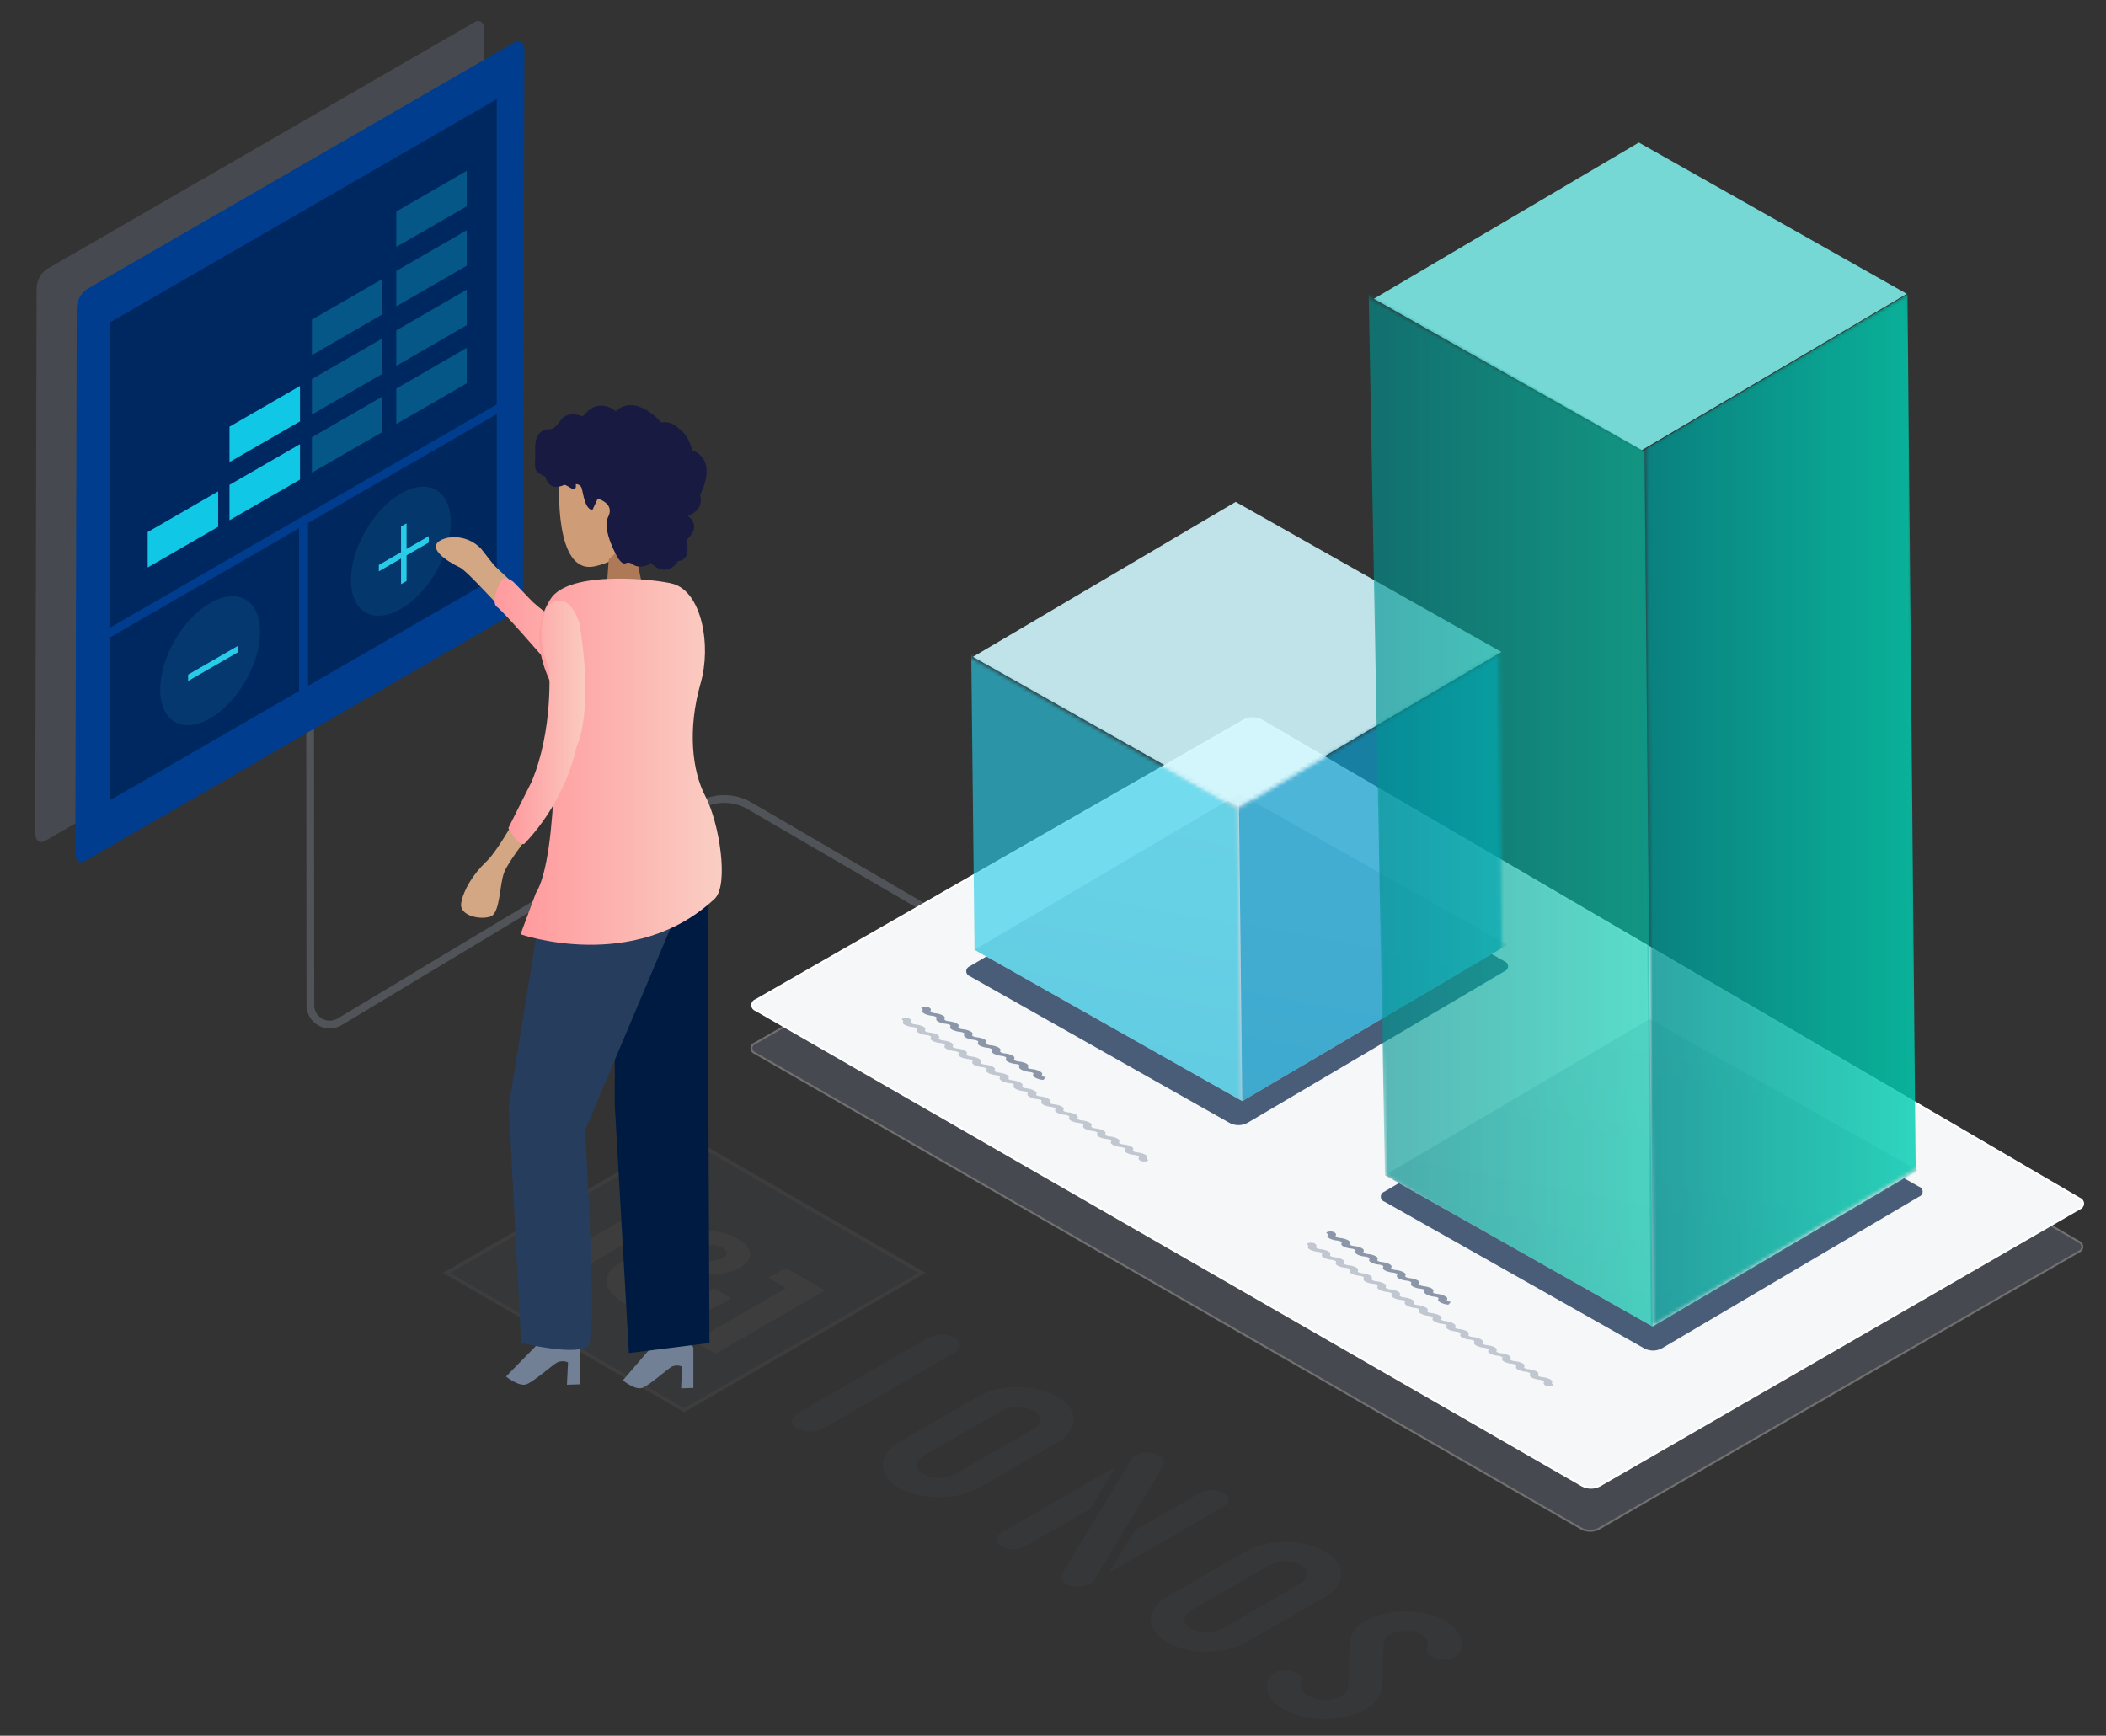
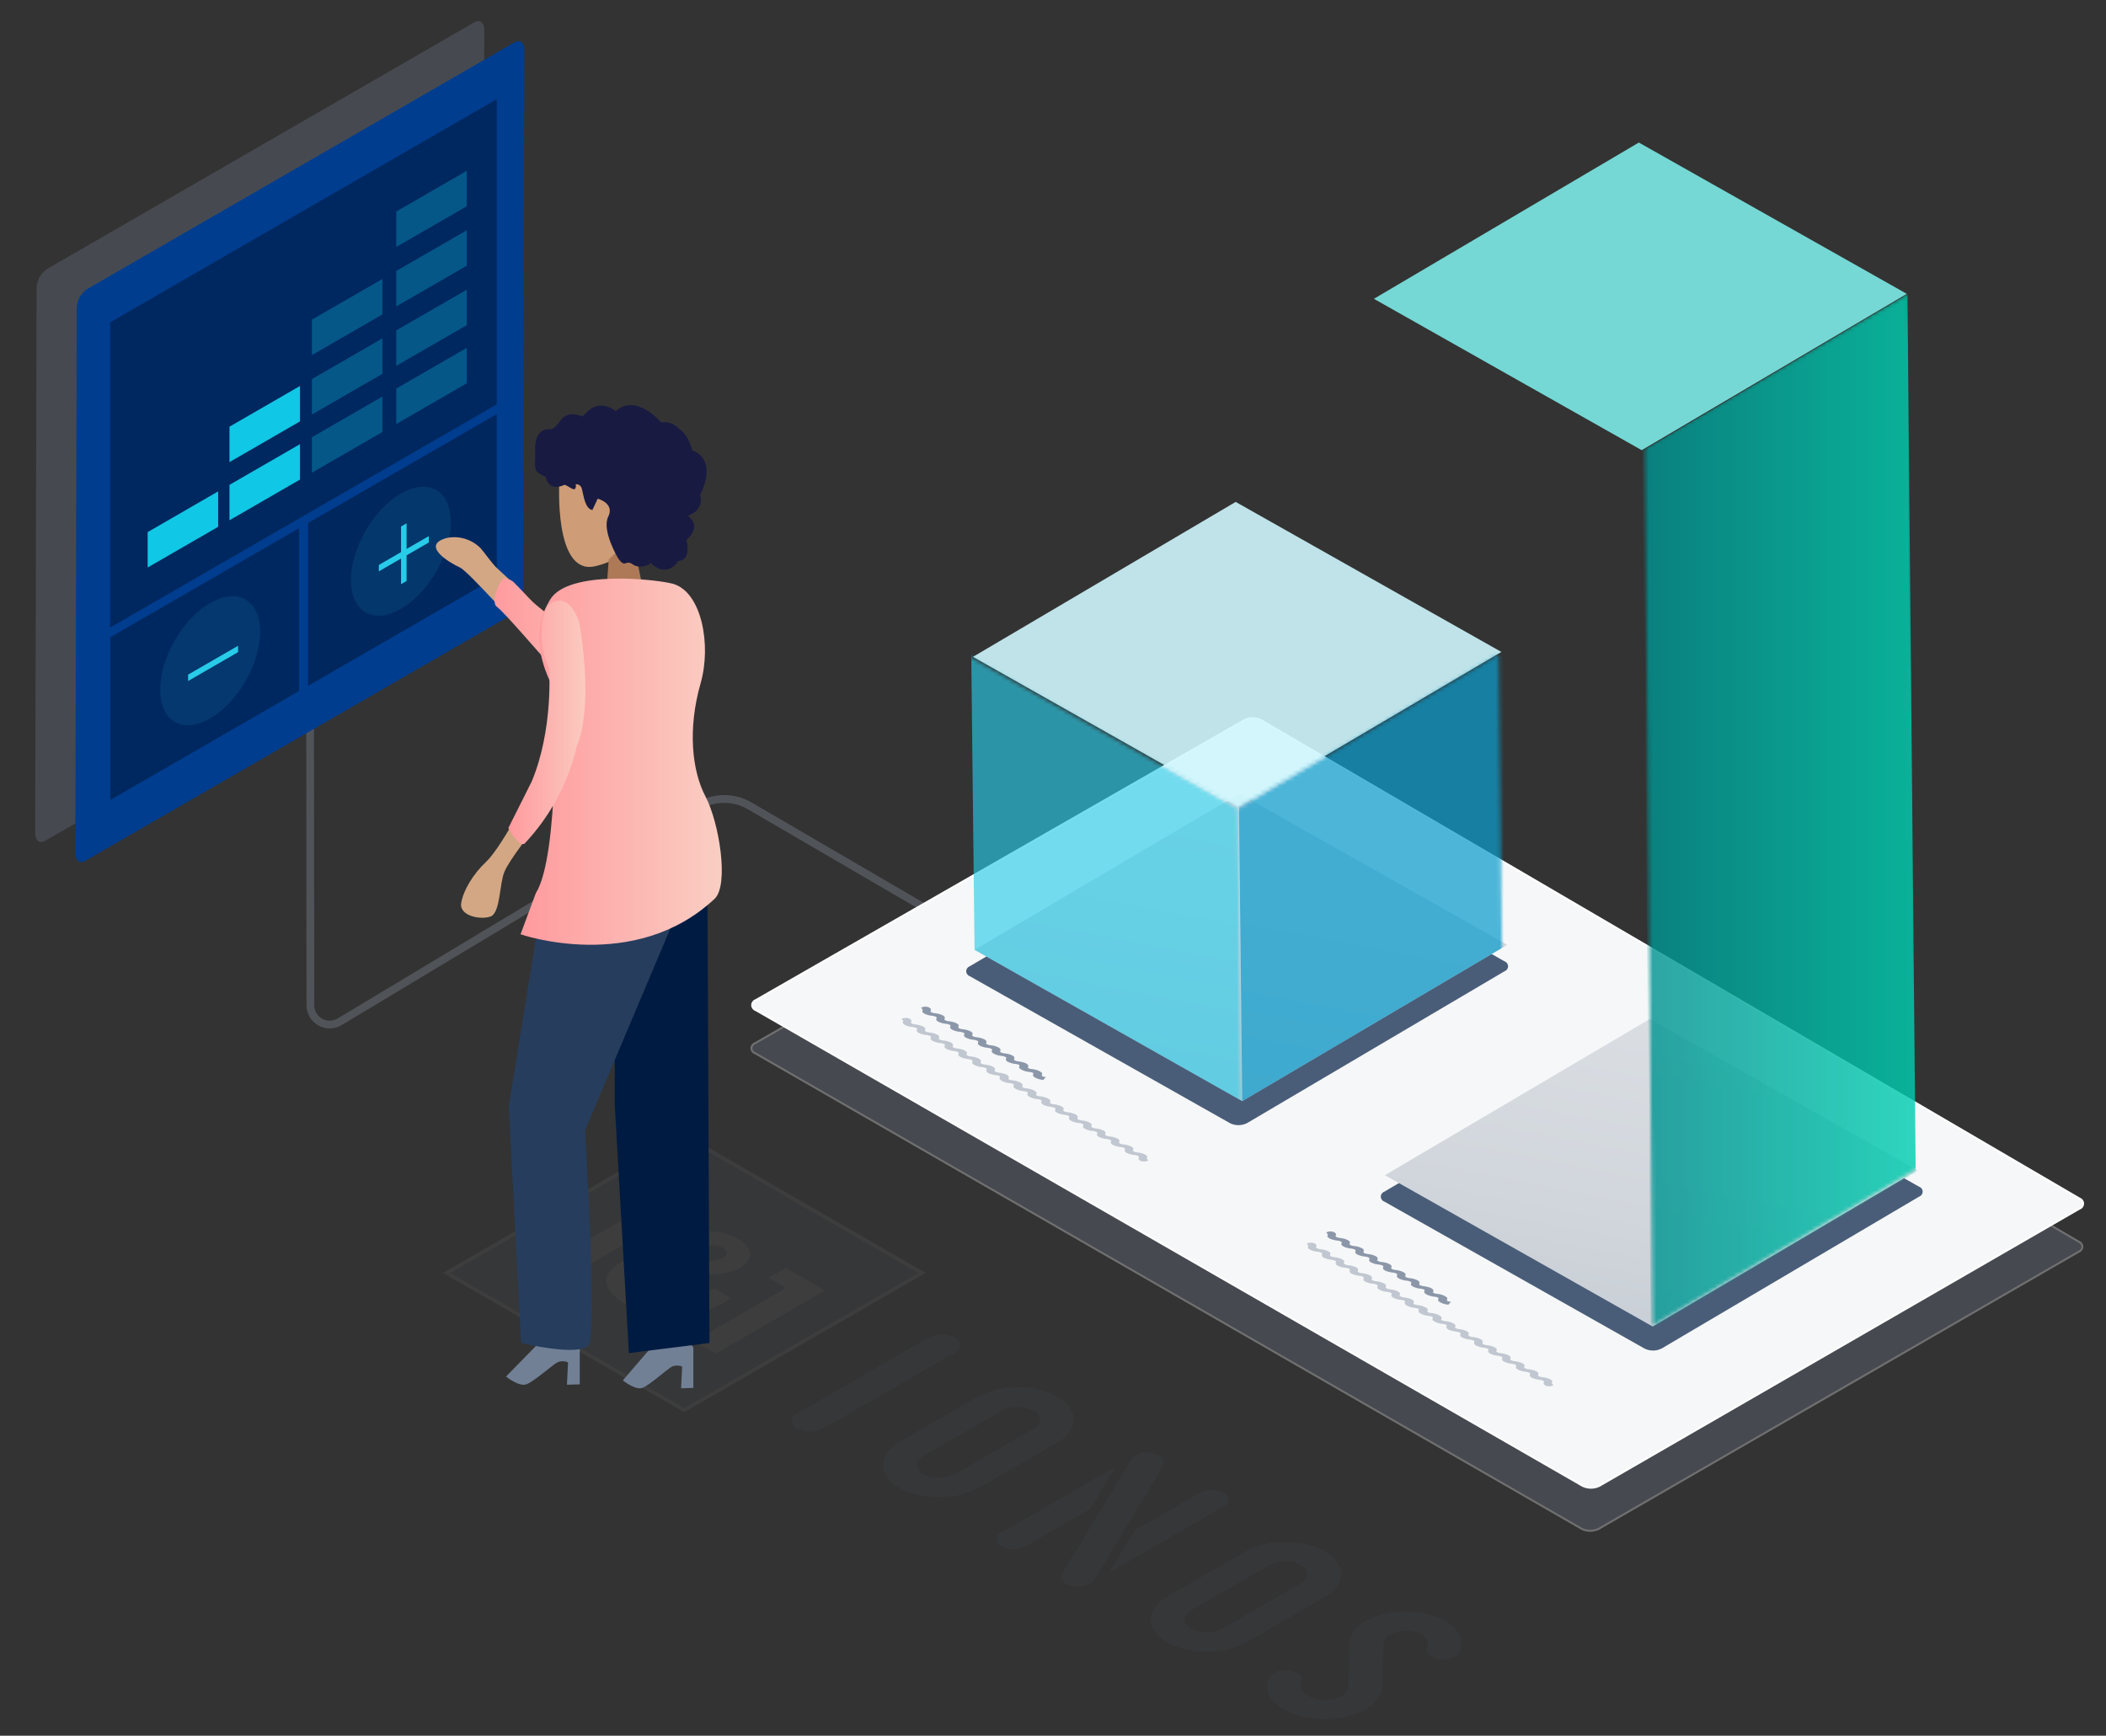
<svg xmlns="http://www.w3.org/2000/svg" width="552" height="455" viewBox="0 0 552 455">
  <rect x="0" y="0" width="552" height="455" fill="#333333" stroke="none" />
  <defs>
    <linearGradient id="Gradient-0" x1="-0.988" y1="5.018" x2="3.764" y2="-9.413">
      <stop offset="0" stop-color="#001b41" />
      <stop offset="0.002" stop-color="#031d43" />
      <stop offset="0.043" stop-color="#304665" />
      <stop offset="0.086" stop-color="#596b83" />
      <stop offset="0.136" stop-color="#7f8c9f" />
      <stop offset="0.189" stop-color="#9faab8" />
      <stop offset="0.248" stop-color="#bbc2cc" />
      <stop offset="0.315" stop-color="#d1d6dc" />
      <stop offset="0.393" stop-color="#e2e5e9" />
      <stop offset="0.489" stop-color="#edeff2" />
      <stop offset="0.625" stop-color="#f4f5f7" />
      <stop offset="1" stop-color="#f6f7f8" />
    </linearGradient>
    <linearGradient id="Gradient-1" x1="-1.131" y1="5.136" x2="3.699" y2="-9.217">
      <stop offset="0" stop-color="#001b41" />
      <stop offset="0.002" stop-color="#031d43" />
      <stop offset="0.043" stop-color="#304665" />
      <stop offset="0.086" stop-color="#596b83" />
      <stop offset="0.136" stop-color="#7f8c9f" />
      <stop offset="0.189" stop-color="#9faab8" />
      <stop offset="0.248" stop-color="#bbc2cc" />
      <stop offset="0.315" stop-color="#d1d6dc" />
      <stop offset="0.393" stop-color="#e2e5e9" />
      <stop offset="0.489" stop-color="#edeff2" />
      <stop offset="0.625" stop-color="#f4f5f7" />
      <stop offset="1" stop-color="#f6f7f8" />
    </linearGradient>
    <linearGradient id="Gradient-2" x1="0" y1="0.5" x2="1" y2="0.5">
      <stop offset="0" stop-color="#009190" />
      <stop offset="1" stop-color="#00ceb0" />
    </linearGradient>
    <linearGradient id="Gradient-3" x1="0" y1="0.5" x2="1" y2="0.5">
      <stop offset="0" stop-color="#009190" />
      <stop offset="1" stop-color="#00ceb0" />
    </linearGradient>
    <linearGradient id="Gradient-4" x1="-3.22707e-05" y1="0.5" x2="1" y2="0.5">
      <stop offset="0" stop-color="#8c2de0" />
      <stop offset="0" stop-color="#ff9a9e" />
      <stop offset="1" stop-color="#fad0c4" />
    </linearGradient>
    <linearGradient id="Gradient-5" x1="0" y1="0.5" x2="1" y2="0.5">
      <stop offset="0" stop-color="#8c2de0" />
      <stop offset="0" stop-color="#ff9a9e" />
      <stop offset="1" stop-color="#fad0c4" />
    </linearGradient>
    <linearGradient id="Gradient-6" x1="0" y1="0.5" x2="1" y2="0.5">
      <stop offset="0" stop-color="#8c2de0" />
      <stop offset="0" stop-color="#ff9a9e" />
      <stop offset="1" stop-color="#fad0c4" />
    </linearGradient>
    <mask id="Mask-4">
      <path id="_a0" fill="#ffffff" stroke="none" d="M34.532,-75.013C34.532,-75.013,36.782,116.487,36.782,116.487C36.782,116.487,-33.617,75.387,-33.617,75.387C-33.617,75.387,-35.718,-114.813,-35.718,-114.813C-35.718,-114.813,34.532,-75.013,34.532,-75.013Z" transform="translate(277.217,279.513) translate(0,0) translate(0,0)" />
    </mask>
    <mask id="Mask-3">
      <path id="_a1" fill="#ffffff" stroke="none" d="M35.219,74.717C35.219,74.717,-33.181,115.517,-33.181,115.517C-33.181,115.517,-35.281,-74.983,-35.281,-74.983C-35.281,-74.983,33.12,-115.383,33.12,-115.383C33.12,-115.383,35.219,74.717,35.219,74.717Z" transform="translate(346.08,279.983) translate(0,0) translate(0,0)" />
    </mask>
    <mask id="Mask-2">
      <path id="_a2" fill="#ffffff" stroke="none" d="M34.914,-93.237C34.914,-93.237,36.664,138.013,36.664,138.013C36.664,138.013,-33.535,93.529,-33.535,93.529C-33.535,93.529,-39.086,-134.237,-39.086,-134.237C-39.086,-134.237,34.914,-93.237,34.914,-93.237Z" transform="translate(383.335,205.737) translate(0,0) translate(0,0)" />
    </mask>
    <mask id="Mask-1">
      <path id="_a3" fill="#ffffff" stroke="none" d="M35.802,92.783C35.802,92.783,-33.198,133.783,-33.198,133.783C-33.198,133.783,-35.198,-93.217,-35.198,-93.217C-35.198,-93.217,33.189,-133.33,33.189,-133.33C33.189,-133.33,35.802,92.783,35.802,92.783Z" transform="translate(452.698,203.717) translate(0,0) translate(0,0)" />
    </mask>
  </defs>
  <title>performance-level-03</title>
  <desc>Created with Sketch.</desc>
  <g transform="translate(275.487,228.108) scale(1.09,1.09) translate(-248.177,-204.188)">
    <g transform="translate(68.229,168.279) translate(-46.359,-66.772)" />
    <g transform="translate(248.177,204.188) translate(-248.177,-204.188)">
      <g transform="translate(250.126,204.188) translate(-246.228,-204.188)">
        <g transform="translate(246.228,204.188) translate(-246.228,-204.188)">
          <g transform="translate(246.228,204.188) translate(-246.228,-204.188)">
            <g transform="translate(246.228,204.188) translate(-246.228,-204.188)">
              <path id="Path" d="M250.674,241.8L185.507,203.814C181.408,201.425,176.332,201.458,172.265,203.902L79.511,259.661C77.968,260.588,76.047,260.614,74.479,259.73C72.912,258.846,71.941,257.188,71.936,255.388C71.913,243.38,71.874,176.011,71.874,182.637" stroke="#95A0B0" stroke-width="2" opacity="0.3" stroke-linecap="round" stroke-linejoin="round" fill="none" fill-rule="evenodd" transform="translate(-0.726,-0.839) scale(0.93,0.93)" />
              <g id="Group" opacity="0.05" stroke="none" stroke-width="1" fill="none" fill-rule="evenodd" transform="translate(97.854,267.002) scale(0.93,0.93)">
                <path id="Path-6" d="M128.586,89.56C130.003,89.599,131.406,89.27,132.658,88.606L152.907,76.916C153.896,76.557,154.554,75.618,154.554,74.566C154.554,73.514,153.896,72.575,152.907,72.216C150.341,70.945,147.33,70.945,144.764,72.216L124.459,83.938C123.523,84.358,122.878,85.239,122.759,86.258C122.861,87.283,123.512,88.171,124.459,88.577C125.729,89.25,127.149,89.588,128.586,89.56Z" />
                <path id="Path-7" d="M201.825,128.54L222.074,116.849C224.274,115.578,224.274,113.418,222.074,112.149C219.516,110.847,216.489,110.847,213.931,112.149L193.626,123.87C191.37,125.17,191.315,127.238,193.626,128.57C196.212,129.848,199.248,129.837,201.825,128.54Z" />
                <path id="Path-8" d="M243.424,132.416C243.593,131.284,244.378,130.341,245.46,129.97C246.854,129.331,248.388,129.058,249.917,129.176C251.383,129.225,252.793,129.749,253.934,130.669C254.808,131.251,255.133,132.379,254.704,133.337C254.264,134.163,254.704,135.18,255.804,135.815C256.389,136.128,257.021,136.343,257.675,136.451C258.817,136.624,259.983,136.537,261.086,136.196C261.956,135.992,262.696,135.425,263.122,134.64C264.222,132.352,263.507,129.906,261.196,127.873C258.892,126.041,256.135,124.866,253.218,124.473L252.337,124.409C250.39,124.096,248.411,124.043,246.45,124.25L245.239,124.441C243.291,124.722,241.398,125.3,239.626,126.156C237.542,126.981,235.863,128.589,234.949,130.636L234.729,131.336C234.674,131.622,234.344,143.503,234.344,143.503C234.178,144.714,233.35,145.732,232.198,146.14C230.665,146.839,228.973,147.113,227.298,146.934C225.758,146.867,224.278,146.324,223.061,145.378C222.507,144.946,222.134,144.323,222.015,143.63L222.015,143.122L222.126,142.677C222.126,142.614,222.181,142.577,222.181,142.518C222.621,141.629,222.181,140.676,221.081,140.04C220.467,139.705,219.794,139.49,219.1,139.405C216.789,139.087,214.533,139.818,213.763,141.152L213.763,141.216C212.717,143.599,213.378,146.14,215.799,148.173C216.351,148.676,216.96,149.112,217.614,149.473C220.25,150.889,223.158,151.723,226.143,151.919C230.172,152.284,234.228,151.605,237.919,149.949C241.165,148.329,243.036,145.978,243.091,143.532L243.424,132.416Z" fill="#718095" />
                <path id="Shape" d="M207.988,132.1L228.237,120.409C233.905,117.137,233.85,111.832,228.237,108.591C222.57,105.319,213.38,105.351,207.768,108.591L187.468,120.314C181.801,123.586,181.856,128.891,187.468,132.132C193.186,135.37,202.32,135.37,207.988,132.1ZM193.681,123.84L213.931,112.149C216.489,110.847,219.516,110.847,222.074,112.149C224.274,113.42,224.274,115.58,222.074,116.849L201.774,128.572C199.215,129.874,196.189,129.874,193.63,128.572C191.425,127.238,191.37,125.173,193.681,123.838L193.681,123.84Z" fill="#718095" fill-rule="nonzero" />
                <path id="Path-9" d="M186.473,86.383C186.973,85.461,186.528,84.445,185.373,83.783C185.166,83.652,184.945,83.545,184.713,83.465C182.929,82.81,180.952,82.937,179.266,83.814L178.55,84.227L160.281,114.4C159.781,115.321,160.226,116.338,161.326,116.973C161.589,117.116,161.866,117.233,162.152,117.323C163.936,117.978,165.914,117.851,167.599,116.973L168.26,116.592C168.26,116.592,186.033,87.206,186.528,86.412L186.473,86.383Z" fill="#718095" />
                <path id="Path-10" d="M202.045,97.025C203.806,96.009,203.751,94.452,202.045,93.467C200.113,92.466,197.814,92.466,195.882,93.467L179.1,103.157L172.442,114.117L202.045,97.025Z" fill="#718095" />
                <path id="Path-11" d="M144.6,103.76C142.839,104.777,142.894,106.334,144.6,107.318C146.532,108.319,148.831,108.319,150.763,107.318L167.545,97.629L174.203,86.669L144.6,103.76Z" fill="#718095" />
                <path id="Shape-2" d="M128.531,94.611C132.113,94.687,135.656,93.845,138.821,92.165L159.07,80.474C161.821,78.885,163.307,76.82,163.307,74.533C163.307,72.309,161.821,70.181,159.07,68.592C155.91,66.9,152.364,66.057,148.78,66.146C145.198,66.071,141.656,66.913,138.491,68.592L118.186,80.315C115.435,81.903,113.95,83.968,113.95,86.256C113.95,88.479,115.435,90.608,118.187,92.196C121.39,93.823,124.939,94.652,128.531,94.611ZM124.514,83.905L144.764,72.214C147.33,70.943,150.341,70.943,152.907,72.214C153.896,72.573,154.554,73.512,154.554,74.564C154.554,75.616,153.896,76.555,152.907,76.914L132.607,88.636C130.041,89.907,127.029,89.907,124.463,88.636C123.527,88.216,122.882,87.335,122.763,86.317C122.866,85.255,123.536,84.332,124.514,83.905Z" fill="#718095" fill-rule="nonzero" />
                <path id="Path-12" d="M133.1,56.774C133.21,56.711,133.21,56.647,133.265,56.615C134.365,55.535,134.036,54.201,132.495,53.315C130.408,52.241,127.934,52.229,125.837,53.284L125.782,53.315L91.831,72.915C89.905,74.027,89.905,75.742,91.776,76.822C93.914,77.934,96.461,77.934,98.599,76.822L132.55,57.222C132.731,57.128,132.899,57.01,133.05,56.872L133.1,56.774Z" fill="#718095" />
                <path id="Shape-3" d="M62.611,0.575L0.211,36.601L62.611,72.627L125.011,36.601L62.611,0.575ZM62.611,71.483L2.248,36.632L62.611,1.782L122.973,36.633L62.611,71.483Z" fill="#FFFFFF" fill-rule="nonzero" />
                <path id="Shape-4" d="M2.248,36.632L62.611,71.483L122.973,36.633L62.611,1.782L2.248,36.632ZM88.858,35.232L99.092,41.141L70.7,57.536L65.032,54.264L88.858,40.508L84.291,37.872L88.858,35.232ZM59.858,32.595C60.574,29.195,61.179,28.274,63.27,27.067C66.792,25.034,72.294,25.288,76.531,27.734C80.438,29.99,80.603,33.134,77.026,35.2C74.385,36.725,71.359,37.2,65.306,36.884L63.545,43.555C65.379,43.133,67.129,42.403,68.718,41.395C68.938,41.268,69.543,40.855,70.148,40.442L74.715,43.079C74.11,43.428,73.285,43.968,73.065,44.095C69.952,46.055,66.392,47.19,62.72,47.395L61.564,52.256L56.007,49.047L56.447,47.332C53.246,47.237,50.122,46.33,47.368,44.695C41.7,41.359,40.655,37.388,45.442,34.179C48.3,32.28,53.642,31.613,59.859,32.6L59.858,32.595ZM52.54,14.264L62.775,20.173L34.382,36.566L28.714,33.294L52.54,19.538L47.973,16.901L52.54,14.264Z" fill="#718095" fill-rule="nonzero" />
                <path id="Path-13" d="M51.826,42.129C53.5,43.036,55.369,43.526,57.273,43.558L59.034,36.315C54.852,35.807,52.211,36.188,50.725,37.109C48.469,38.475,48.964,40.477,51.826,42.129Z" fill="#718095" />
                <path id="Path-14" d="M72.68,32.63C73.946,31.899,73.891,30.914,72.46,30.088C71.074,29.288,69.377,29.24,67.948,29.961C66.793,30.628,66.462,31.2,66.022,33.361C69.434,33.678,71.415,33.36,72.68,32.63Z" fill="#718095" />
                <path id="Path-15" fill="#FFFFFF" d="M65.032,54.264L70.7,57.536L99.092,41.144L88.858,35.235L84.291,37.872L88.858,40.508Z" />
                <path id="Shape-5" d="M47.369,44.7C50.123,46.335,53.247,47.242,56.448,47.337L56.008,49.052L61.62,52.293L62.776,47.432C66.444,47.204,69.999,46.07,73.121,44.132C73.341,44.005,74.166,43.465,74.771,43.115L70.204,40.479C69.544,40.923,68.994,41.305,68.774,41.432C67.013,42.512,64.427,43.624,63.601,43.592L65.362,36.92C71.415,37.238,74.496,36.73,77.082,35.237C80.659,33.172,80.494,30.027,76.582,27.771C72.345,25.325,66.788,25.102,63.321,27.104C61.285,28.279,60.68,29.264,59.909,32.632C53.637,31.679,48.354,32.314,45.493,34.22C40.656,37.4,41.7,41.366,47.369,44.7ZM72.46,30.086C73.891,30.912,73.946,31.897,72.68,32.628C71.414,33.359,69.38,33.708,66.08,33.39C66.52,31.23,66.851,30.658,68.006,29.99C69.406,29.244,71.094,29.281,72.46,30.088L72.46,30.086ZM59.034,36.313L57.273,43.556C55.37,43.516,53.504,43.026,51.826,42.127C48.964,40.475,48.469,38.473,50.78,37.075C52.211,36.188,54.907,35.838,59.034,36.315L59.034,36.313Z" fill="#FFFFFF" fill-rule="nonzero" />
                <path id="Path-16" fill="#FFFFFF" d="M28.66,33.265L34.383,36.569L62.776,20.176L52.541,14.267L47.974,16.904L52.486,19.509Z" />
              </g>
              <path id="Path-17" d="M113.953,149.013L3.353,212.868C1.939,213.684,0.781,212.809,0.781,210.923L1.156,69.977C1.189,68.025,2.143,66.202,3.728,65.062L114.328,1.208C115.743,0.391,116.9,1.266,116.9,3.152L116.525,144.1C116.492,146.052,115.538,147.874,113.953,149.013Z" fill="#718095" opacity="0.3" stroke="none" stroke-width="1" fill-rule="evenodd" transform="translate(-0.726,-0.839) scale(0.93,0.93)" />
              <path id="Path-18" d="M124.32,154.2L13.72,218.054C12.306,218.871,11.148,217.996,11.148,216.11L11.523,75.163C11.556,73.21,12.51,71.389,14.096,70.249L124.7,6.391C126.115,5.575,127.272,6.45,127.272,8.336L126.897,149.283C126.864,151.237,125.908,153.061,124.32,154.2Z" fill="#003D8F" stroke="none" stroke-width="1" fill-rule="evenodd" transform="translate(-0.726,-0.839) scale(0.93,0.93)" />
              <path id="Path-19" fill="#001B41" opacity="0.6" d="M120.129,100.008L20.152,157.73L20.152,78.785L120.129,21.063Z" stroke="none" stroke-width="1" fill-rule="evenodd" transform="translate(-0.726,-0.839) scale(0.93,0.93)" />
              <path id="Path-20" fill="#001B41" opacity="0.6" d="M68.997,174.145L20.198,202.319L20.198,160.207L68.997,132.033Z" stroke="none" stroke-width="1" fill-rule="evenodd" transform="translate(-0.726,-0.839) scale(0.93,0.93)" />
              <path id="Path-21" fill="#001B41" opacity="0.62" d="M120.139,144.618L71.34,172.792L71.34,130.68L120.139,102.506Z" stroke="none" stroke-width="1" fill-rule="evenodd" transform="translate(-0.726,-0.839) scale(0.93,0.93)" />
              <ellipse id="Oval" fill="#28CCE8" opacity="0.1" rx="18.272" ry="10.549" stroke="none" stroke-width="1" fill-rule="evenodd" fill-opacity="1" transform="translate(87.94,127.478) rotate(-60) scale(0.93,0.93)" />
              <path id="Path-22" fill="#28CCE8" d="M40.321,171.539L40.321,169.885L53.241,162.426L53.241,164.079Z" stroke="none" stroke-width="1" fill-rule="evenodd" transform="translate(-0.726,-0.839) scale(0.93,0.93)" />
              <ellipse id="Oval-2" fill="#28CCE8" opacity="0.1" rx="18.272" ry="10.549" stroke="none" stroke-width="1" fill-rule="evenodd" transform="translate(42.075,153.814) rotate(-60) scale(0.93,0.93)" />
              <path id="Path-23" fill="#28CCE8" d="M102.552,134.07L96.808,137.386L96.808,130.754L95.376,131.58L95.376,138.213L89.632,141.529L89.632,143.183L95.376,139.867L95.376,146.499L96.808,145.672L96.808,139.04L102.552,135.724Z" stroke="none" stroke-width="1" fill-rule="evenodd" transform="translate(-0.726,-0.839) scale(0.93,0.93)" />
              <g id="Group-2" opacity="0.3" stroke="none" stroke-width="1" fill="none" fill-rule="evenodd" transform="translate(171.324,177.722) scale(0.93,0.93)">
                <path id="Path-24" d="M132.62,0.836C131.23,0.124,129.585,0.117,128.189,0.817L1.889,73.217C1.342,73.401,0.973,73.915,0.973,74.493C0.973,75.07,1.342,75.584,1.889,75.768L215.642,198.768C217.037,199.471,218.684,199.471,220.079,198.768L344.194,127.111C344.741,126.921,345.109,126.406,345.11,125.827C345.112,125.248,344.747,124.731,344.201,124.538L132.62,0.836Z" fill="#718095" />
                <path id="Path-25" d="M132.62,0.836C131.23,0.124,129.585,0.117,128.189,0.817L1.889,73.217C1.342,73.401,0.973,73.915,0.973,74.493C0.973,75.07,1.342,75.584,1.889,75.768L215.642,198.768C217.037,199.471,218.684,199.471,220.079,198.768L344.194,127.111C344.741,126.921,345.109,126.406,345.11,125.827C345.112,125.248,344.747,124.731,344.201,124.538L132.62,0.836Z" stroke="#FFFFFF" stroke-width="0.5" />
              </g>
              <path id="Path-26" d="M317.814,181.692C316.424,180.98,314.779,180.973,313.383,181.673L187.083,254.073C186.535,254.257,186.166,254.77,186.166,255.348C186.166,255.926,186.535,256.439,187.083,256.623L400.836,379.623C402.231,380.326,403.878,380.326,405.273,379.623L529.388,307.965C529.935,307.775,530.303,307.26,530.304,306.681C530.306,306.102,529.941,305.585,529.395,305.392L317.814,181.692Z" fill="#F6F7F8" stroke="none" stroke-width="1" fill-rule="evenodd" transform="translate(-0.726,-0.839) scale(0.93,0.93)" />
              <path id="Path-27" d="M317.814,181.692C316.424,180.98,314.779,180.973,313.383,181.673L187.083,254.073C186.535,254.257,186.166,254.77,186.166,255.348C186.166,255.926,186.535,256.439,187.083,256.623L400.836,379.623C402.231,380.326,403.878,380.326,405.273,379.623L529.388,307.965C529.935,307.775,530.303,307.26,530.304,306.681C530.306,306.102,529.941,305.585,529.395,305.392L317.814,181.692Z" stroke="#FFFFFF" stroke-width="0.5" fill="none" fill-rule="evenodd" transform="translate(-0.726,-0.839) scale(0.93,0.93)" />
              <g id="Group-3" opacity="0.7" fill="#001B41" stroke="none" stroke-width="1" fill-rule="evenodd" transform="translate(223.404,189.812) scale(0.93,0.93)">
                <path id="Path-28" d="M72.414,1.012C71.013,0.321,69.367,0.336,67.98,1.054L1.422,40.314C0.877,40.507,0.514,41.024,0.519,41.603C0.525,42.181,0.897,42.692,1.446,42.874L68.726,80.884C70.127,81.575,71.772,81.56,73.16,80.843L139.718,41.582C140.263,41.389,140.626,40.872,140.621,40.293C140.615,39.715,140.243,39.204,139.694,39.022L72.414,1.012Z" />
              </g>
              <path id="Path-29" fill="url(#Gradient-0)" d="M312.142,200.652L381.395,239.765L312.882,280.171L243.665,241.045Z" stroke="none" stroke-width="1" fill-rule="evenodd" transform="translate(-0.726,-0.839) scale(0.93,0.93)" />
              <path id="Path-30" fill="#CEF6FD" opacity="0.9" d="M310.056,16.47L373.946,52.553L310.74,89.831L246.882,53.734Z" stroke="none" stroke-width="1" fill-rule="evenodd" transform="translate(286.954,108.482) translate(0,0) translate(-308.333,-9.333)" />
              <path id="Path-31" fill="#28CCE8" opacity="0.8" d="M241.553,50.855L243.665,241.045L312.882,280.171L310.771,89.981Z" stroke="none" stroke-width="1" fill-rule="evenodd" mask="url(#Mask-4)" transform="translate(-0.726,-0.839) scale(0.93,0.93)" />
              <path id="Path-32" fill="#0B9DCC" opacity="0.85" d="M379.278,49.5L381.395,239.765L312.882,280.171L310.766,89.9Z" stroke="none" stroke-width="1" fill-rule="evenodd" mask="url(#Mask-3)" transform="translate(-0.726,-0.839) scale(0.93,0.93)" />
              <path id="Path-33" d="M288.411,295.267C288.141,295.112,288.176,295.021,288.238,294.857C288.318,294.65,288.427,294.366,287.801,294.005C287.175,293.697,286.496,293.51,285.801,293.453C285.462,293.437,285.131,293.351,284.827,293.201C284.558,293.046,284.594,292.957,284.657,292.793C284.737,292.586,284.849,292.303,284.221,291.941C283.595,291.632,282.917,291.445,282.221,291.388C281.88,291.371,281.546,291.284,281.239,291.134C280.971,290.979,281.006,290.888,281.069,290.725C281.151,290.518,281.261,290.234,280.635,289.872C280.009,289.565,279.33,289.377,278.635,289.319C278.294,289.302,277.961,289.215,277.655,289.065C277.386,288.909,277.421,288.819,277.484,288.654C277.564,288.447,277.673,288.163,277.045,287.801C276.419,287.493,275.74,287.306,275.045,287.249C274.704,287.232,274.371,287.146,274.065,286.995C273.795,286.838,273.83,286.747,273.892,286.583C273.972,286.375,274.08,286.091,273.452,285.729C272.826,285.422,272.147,285.234,271.452,285.175C271.109,285.158,270.774,285.07,270.466,284.918C270.196,284.761,270.229,284.67,270.292,284.506C270.37,284.298,270.478,284.014,269.849,283.652L269.832,283.645C269.819,283.638,269.815,283.631,269.802,283.623C269.176,283.316,268.497,283.128,267.802,283.071C267.463,283.055,267.132,282.969,266.828,282.819C266.56,282.664,266.595,282.575,266.659,282.411C266.739,282.204,266.85,281.92,266.222,281.559C265.598,281.251,264.922,281.063,264.228,281.006C263.922,280.983,263.621,280.912,263.337,280.795C263.137,280.662,263.159,280.572,263.215,280.422C263.295,280.215,263.405,279.931,262.779,279.57C262.754,279.556,262.726,279.548,262.701,279.535C262.682,279.519,262.662,279.504,262.641,279.49C262.015,279.182,261.336,278.995,260.641,278.937C260.334,278.915,260.032,278.843,259.748,278.724C259.557,278.595,259.579,278.506,259.637,278.358C259.717,278.151,259.828,277.867,259.2,277.506C259.174,277.491,259.144,277.482,259.117,277.467C259.09,277.452,259.081,277.436,259.051,277.418C258.424,277.111,257.746,276.924,257.051,276.866C256.743,276.844,256.442,276.773,256.157,276.654C255.972,276.526,255.994,276.436,256.051,276.29C256.132,276.082,256.242,275.799,255.616,275.437C255.585,275.419,255.549,275.408,255.516,275.391C255.483,275.374,255.484,275.363,255.457,275.347C254.831,275.039,254.152,274.851,253.457,274.792C253.149,274.77,252.847,274.698,252.563,274.579C252.386,274.454,252.407,274.364,252.463,274.219C252.543,274.012,252.652,273.728,252.025,273.365C251.991,273.346,251.954,273.335,251.919,273.317C251.884,273.299,251.885,273.286,251.856,273.27C251.782,273.231,251.703,273.201,251.622,273.181C251.107,272.997,250.573,272.873,250.029,272.813C249.688,272.797,249.354,272.71,249.048,272.559C248.778,272.402,248.813,272.312,248.876,272.148C248.956,271.94,249.063,271.656,248.435,271.294C247.809,270.986,247.13,270.798,246.435,270.739C246.092,270.722,245.757,270.635,245.449,270.483C245.18,270.326,245.213,270.235,245.275,270.071C245.354,269.863,245.461,269.579,244.833,269.217L244.815,269.21C244.802,269.202,244.799,269.196,244.785,269.188C244.159,268.881,243.48,268.693,242.785,268.636C242.446,268.62,242.115,268.534,241.811,268.384C241.542,268.229,241.578,268.139,241.641,267.976C241.721,267.768,241.832,267.485,241.205,267.124C240.579,266.815,239.901,266.628,239.205,266.571C238.864,266.553,238.53,266.467,238.223,266.316C237.955,266.161,237.989,266.071,238.053,265.907C238.135,265.7,238.244,265.417,237.619,265.054C236.992,264.747,236.314,264.56,235.619,264.502C235.279,264.484,234.945,264.398,234.639,264.248C234.37,264.092,234.405,264.001,234.467,263.837C234.547,263.629,234.657,263.346,234.029,262.983C233.402,262.676,232.724,262.489,232.029,262.431C231.688,262.414,231.354,262.328,231.048,262.177C230.779,262.02,230.813,261.93,230.876,261.765C230.956,261.558,231.064,261.274,230.435,260.912C229.809,260.604,229.13,260.416,228.435,260.357C228.092,260.34,227.757,260.253,227.449,260.101C227.179,259.944,227.212,259.853,227.275,259.689C227.353,259.481,227.461,259.197,226.832,258.835C226.374,258.649,225.872,258.603,225.388,258.705C224.88,258.805,224.707,259.018,225,259.187C225.272,259.344,225.239,259.435,225.175,259.6C225.097,259.807,224.988,260.091,225.616,260.453C226.242,260.762,226.92,260.95,227.616,261.008C227.958,261.027,228.292,261.114,228.6,261.264C228.87,261.421,228.835,261.511,228.772,261.676C228.692,261.883,228.585,262.167,229.212,262.53C229.839,262.836,230.517,263.023,231.212,263.082C231.553,263.1,231.886,263.186,232.193,263.336C232.462,263.492,232.427,263.583,232.364,263.747C232.284,263.954,232.175,264.238,232.803,264.601C233.43,264.907,234.108,265.095,234.803,265.153C235.143,265.171,235.477,265.257,235.783,265.407C236.052,265.562,236.017,265.653,235.953,265.816C235.871,266.023,235.762,266.307,236.389,266.67C237.016,266.976,237.694,267.163,238.389,267.222C238.729,267.238,239.062,267.325,239.367,267.477C239.637,267.631,239.6,267.721,239.538,267.884C239.457,268.092,239.347,268.375,239.971,268.736C240.597,269.044,241.276,269.231,241.971,269.287C242.31,269.304,242.641,269.39,242.945,269.54C243.215,269.696,243.18,269.786,243.119,269.95C243.039,270.158,242.929,270.441,243.556,270.803C243.564,270.803,243.577,270.811,243.586,270.816C243.595,270.821,243.6,270.828,243.612,270.835C244.238,271.144,244.916,271.332,245.612,271.39C245.954,271.409,246.288,271.496,246.596,271.646C246.866,271.803,246.831,271.894,246.768,272.058C246.688,272.266,246.58,272.55,247.208,272.912C247.835,273.218,248.513,273.406,249.208,273.464C249.511,273.487,249.808,273.557,250.089,273.671C250.156,273.7,250.207,273.758,250.228,273.828C250.248,273.898,250.236,273.974,250.195,274.035C250.118,274.243,250.009,274.526,250.637,274.888C250.665,274.905,250.697,274.914,250.726,274.929C250.755,274.944,250.765,274.964,250.798,274.983C251.425,275.289,252.103,275.477,252.798,275.536C253.103,275.558,253.402,275.629,253.685,275.745C253.871,275.874,253.85,275.964,253.794,276.111C253.714,276.319,253.606,276.603,254.233,276.965C254.262,276.982,254.295,276.991,254.325,277.007C254.355,277.023,254.358,277.036,254.385,277.052C255.012,277.359,255.69,277.546,256.385,277.604C256.695,277.625,256.999,277.698,257.285,277.82C257.465,277.947,257.444,278.037,257.385,278.182C257.305,278.39,257.196,278.673,257.823,279.036C257.85,279.052,257.881,279.061,257.909,279.075C257.937,279.089,257.941,279.103,257.967,279.119C258.593,279.426,259.272,279.613,259.967,279.669C260.277,279.69,260.582,279.765,260.867,279.889C261.051,280.016,261.029,280.106,260.973,280.251C260.891,280.458,260.781,280.742,261.409,281.105C261.436,281.12,261.466,281.129,261.494,281.144C261.522,281.159,261.524,281.171,261.55,281.185C261.621,281.223,261.697,281.252,261.775,281.273C262.301,281.466,262.848,281.595,263.405,281.657C263.745,281.673,264.079,281.76,264.384,281.912C264.653,282.067,264.617,282.157,264.554,282.32C264.474,282.527,264.364,282.81,264.988,283.172C265.614,283.479,266.293,283.666,266.988,283.722C267.327,283.739,267.659,283.825,267.963,283.976C268.233,284.131,268.198,284.222,268.136,284.385C268.056,284.593,267.947,284.877,268.573,285.238C268.582,285.238,268.595,285.247,268.604,285.251C268.612,285.258,268.621,285.264,268.63,285.27C269.256,285.579,269.934,285.768,270.63,285.825C270.972,285.844,271.306,285.931,271.614,286.082C271.884,286.239,271.849,286.329,271.786,286.493C271.706,286.701,271.599,286.985,272.226,287.347C272.853,287.653,273.531,287.841,274.226,287.9C274.567,287.917,274.9,288.003,275.206,288.154C275.475,288.31,275.441,288.4,275.378,288.565C275.298,288.772,275.188,289.056,275.816,289.418C276.443,289.725,277.121,289.912,277.816,289.971C278.157,289.988,278.49,290.074,278.796,290.225C279.065,290.38,279.03,290.47,278.966,290.634C278.884,290.841,278.775,291.124,279.403,291.487C280.03,291.794,280.708,291.981,281.403,292.039C281.743,292.056,282.076,292.143,282.381,292.294C282.651,292.449,282.614,292.539,282.552,292.702C282.472,292.909,282.361,293.192,282.985,293.554C283.611,293.861,284.29,294.048,284.985,294.104C285.324,294.121,285.655,294.207,285.959,294.358C286.229,294.513,286.194,294.604,286.133,294.768C286.053,294.975,285.943,295.259,286.57,295.62C286.692,295.683,286.823,295.727,286.958,295.749C287.308,295.813,287.667,295.813,288.017,295.749C288.53,295.652,288.7,295.436,288.411,295.267Z" fill="#718095" opacity="0.4" stroke="none" stroke-width="1" fill-rule="evenodd" transform="translate(-0.726,-0.839) scale(0.93,0.93)" />
              <path id="Path-34" d="M262.1,273.964C261.792,273.943,261.49,273.871,261.206,273.752C261.02,273.624,261.042,273.534,261.099,273.388C261.18,273.181,261.29,272.897,260.664,272.535C260.633,272.517,260.597,272.506,260.564,272.489C260.531,272.472,260.532,272.461,260.505,272.445C259.879,272.138,259.2,271.95,258.505,271.891C258.198,271.868,257.896,271.796,257.611,271.678C257.434,271.552,257.455,271.462,257.511,271.317C257.591,271.11,257.701,270.826,257.073,270.464C257.039,270.444,257.002,270.433,256.967,270.415C256.932,270.397,256.933,270.385,256.904,270.368C256.83,270.329,256.751,270.299,256.67,270.279C256.155,270.094,255.621,269.971,255.077,269.912C254.736,269.895,254.402,269.808,254.096,269.658C253.826,269.501,253.861,269.41,253.924,269.246C254.004,269.038,254.112,268.754,253.483,268.392C252.857,268.085,252.178,267.897,251.483,267.838C251.14,267.82,250.805,267.733,250.497,267.581C250.228,267.424,250.261,267.333,250.323,267.169C250.402,266.961,250.509,266.677,249.881,266.315L249.863,266.308C249.85,266.301,249.847,266.294,249.833,266.286C249.207,265.979,248.528,265.791,247.833,265.734C247.494,265.718,247.163,265.632,246.859,265.482C246.59,265.327,246.626,265.238,246.689,265.074C246.769,264.867,246.88,264.583,246.253,264.222C245.627,263.913,244.949,263.726,244.253,263.669C243.912,263.652,243.578,263.565,243.271,263.415C243.003,263.259,243.038,263.169,243.101,263.006C243.183,262.798,243.292,262.515,242.667,262.153C242.041,261.846,241.362,261.658,240.667,261.6C240.326,261.583,239.993,261.496,239.687,261.346C239.418,261.19,239.453,261.1,239.515,260.935C239.596,260.728,239.705,260.444,239.077,260.081C238.45,259.774,237.772,259.587,237.077,259.529C236.736,259.513,236.402,259.426,236.096,259.275C235.827,259.118,235.861,259.028,235.924,258.863C236.004,258.656,236.112,258.372,235.484,258.01C234.858,257.702,234.179,257.514,233.484,257.455C233.141,257.438,232.806,257.351,232.498,257.199C232.228,257.042,232.261,256.951,232.324,256.787C232.402,256.579,232.51,256.295,231.881,255.933C231.423,255.747,230.92,255.702,230.437,255.804C229.929,255.904,229.756,256.117,230.049,256.285C230.321,256.443,230.288,256.533,230.224,256.698C230.146,256.906,230.037,257.189,230.666,257.551C231.292,257.86,231.97,258.048,232.666,258.106C233.008,258.125,233.342,258.212,233.65,258.362C233.92,258.519,233.885,258.61,233.822,258.774C233.742,258.982,233.635,259.266,234.262,259.628C234.889,259.934,235.567,260.121,236.262,260.18C236.602,260.198,236.936,260.284,237.242,260.434C237.511,260.59,237.476,260.681,237.413,260.845C237.333,261.053,237.224,261.336,237.852,261.699C238.479,262.006,239.157,262.193,239.852,262.251C240.192,262.269,240.526,262.355,240.832,262.505C241.101,262.661,241.066,262.751,241.002,262.914C240.92,263.121,240.811,263.405,241.438,263.768C242.065,264.075,242.743,264.262,243.438,264.32C243.778,264.336,244.111,264.423,244.416,264.575C244.686,264.73,244.649,264.82,244.587,264.983C244.507,265.19,244.396,265.473,245.02,265.835C245.646,266.142,246.325,266.329,247.02,266.385C247.359,266.402,247.69,266.488,247.994,266.639C248.264,266.794,248.23,266.885,248.168,267.048C248.088,267.256,247.978,267.54,248.605,267.901C248.614,267.901,248.626,267.91,248.635,267.914C248.644,267.918,248.649,267.927,248.661,267.933C249.287,268.242,249.965,268.43,250.661,268.488C251.003,268.507,251.337,268.595,251.645,268.745C251.915,268.902,251.88,268.992,251.817,269.156C251.737,269.364,251.629,269.648,252.257,270.011C252.884,270.316,253.562,270.503,254.257,270.563C254.56,270.585,254.857,270.655,255.138,270.769C255.205,270.798,255.256,270.856,255.277,270.927C255.297,270.997,255.285,271.073,255.244,271.134C255.167,271.341,255.058,271.624,255.686,271.986C255.714,272.003,255.746,272.012,255.775,272.028C255.804,272.044,255.814,272.062,255.847,272.081C256.474,272.387,257.152,272.575,257.847,272.634C258.152,272.657,258.452,272.727,258.735,272.843C258.803,272.872,258.854,272.93,258.875,273.001C258.896,273.071,258.884,273.148,258.843,273.209C258.763,273.417,258.655,273.701,259.283,274.063C259.312,274.08,259.344,274.09,259.374,274.105C259.404,274.12,259.407,274.134,259.434,274.15C260.061,274.457,260.739,274.644,261.434,274.702" fill="#718095" opacity="0.8" stroke="none" stroke-width="1" fill-rule="evenodd" transform="translate(-0.726,-0.839) scale(0.93,0.93)" />
              <g id="Group-4" opacity="0.7" fill="#001B41" stroke="none" stroke-width="1" fill-rule="evenodd" transform="translate(322.914,243.752) scale(0.93,0.93)">
                <path id="Path-35" d="M72.609,1.3C71.208,0.609,69.562,0.624,68.174,1.341L1.617,40.6C1.072,40.792,0.709,41.31,0.714,41.889C0.72,42.467,1.092,42.978,1.641,43.16L68.921,81.17C70.322,81.861,71.968,81.845,73.355,81.128L139.912,41.868C140.457,41.675,140.82,41.157,140.814,40.579C140.809,40.001,140.437,39.49,139.888,39.307L72.609,1.3Z" />
              </g>
              <path id="Path-36" fill="url(#Gradient-1)" d="M418.259,258.938L487.512,298.051L419,338.457L349.783,299.331Z" stroke="none" stroke-width="1" fill-rule="evenodd" transform="translate(-0.726,-0.839) scale(0.93,0.93)" />
              <path id="Bar_2_C" fill="#7DEAE7" opacity="0.9" d="M415.378,39.023L479.814,75.414L416.069,113.009L351.667,76.605Z" stroke="none" stroke-width="1" fill-rule="evenodd" transform="translate(384.913,22.921) translate(0,0) translate(-414.667,-32.75)" />
-               <path id="Bar_2_A" fill="url(#Gradient-2)" opacity="0.8" d="M345.569,70.916L349.783,299.331L419,338.457L416.888,112.144Z" stroke="none" stroke-width="1" fill-rule="evenodd" mask="url(#Mask-2)" transform="translate(-0.726,-0.839) scale(0.93,0.93)" />
              <path id="Bar_2_B" fill="url(#Gradient-3)" opacity="0.9" d="M485.387,70.75L487.512,298.051L419,338.457L416.884,111.25Z" stroke="none" stroke-width="1" fill-rule="evenodd" mask="url(#Mask-1)" transform="translate(-1.191,-0.141) scale(0.93,0.93)" />
              <path id="Path-37" d="M393.154,353.388C392.884,353.232,392.919,353.142,392.981,352.978C393.061,352.77,393.17,352.487,392.544,352.126C391.918,351.819,391.239,351.631,390.544,351.574C390.205,351.558,389.873,351.472,389.569,351.322C389.301,351.167,389.337,351.077,389.4,350.914C389.48,350.706,389.591,350.423,388.964,350.062C388.338,349.753,387.66,349.566,386.964,349.509C386.623,349.492,386.289,349.405,385.982,349.254C385.714,349.099,385.748,349.009,385.812,348.845C385.894,348.638,386.003,348.355,385.378,347.992C384.751,347.685,384.073,347.498,383.378,347.44C383.038,347.422,382.704,347.336,382.398,347.186C382.129,347.03,382.164,346.94,382.226,346.775C382.306,346.568,382.416,346.284,381.788,345.921C381.161,345.614,380.483,345.427,379.788,345.369C379.447,345.352,379.113,345.266,378.807,345.115C378.538,344.958,378.572,344.868,378.635,344.703C378.715,344.496,378.823,344.212,378.194,343.85C377.568,343.542,376.889,343.354,376.194,343.295C375.851,343.278,375.516,343.191,375.208,343.039C374.938,342.882,374.971,342.791,375.034,342.627C375.112,342.419,375.22,342.135,374.591,341.773L374.574,341.766C374.561,341.758,374.557,341.752,374.544,341.744C373.918,341.436,373.239,341.248,372.544,341.192C372.206,341.175,371.874,341.089,371.57,340.94C371.301,340.785,371.337,340.695,371.401,340.532C371.481,340.324,371.592,340.041,370.964,339.68C370.34,339.372,369.664,339.184,368.97,339.126C368.663,339.104,368.362,339.032,368.078,338.915C367.878,338.783,367.901,338.692,367.957,338.543C368.037,338.335,368.147,338.052,367.521,337.691C367.496,337.677,367.468,337.669,367.443,337.655C367.418,337.641,367.41,337.626,367.383,337.61C366.757,337.303,366.078,337.116,365.383,337.058C365.075,337.035,364.774,336.964,364.489,336.845C364.299,336.716,364.321,336.626,364.379,336.479C364.459,336.271,364.57,335.988,363.942,335.627C363.916,335.611,363.885,335.603,363.858,335.588C363.831,335.573,363.823,335.556,363.793,335.539C363.166,335.232,362.488,335.045,361.793,334.987C361.485,334.965,361.183,334.893,360.899,334.774C360.714,334.646,360.736,334.556,360.793,334.41C360.874,334.203,360.984,333.919,360.358,333.557C360.327,333.539,360.291,333.529,360.258,333.512C360.225,333.495,360.226,333.483,360.199,333.468C359.573,333.16,358.894,332.972,358.199,332.913C357.891,332.891,357.589,332.819,357.305,332.7C357.127,332.574,357.149,332.485,357.205,332.34C357.285,332.132,357.394,331.849,356.767,331.486C356.733,331.467,356.695,331.455,356.661,331.438C356.627,331.421,356.626,331.407,356.598,331.39C356.523,331.352,356.445,331.322,356.364,331.301C355.849,331.117,355.314,330.994,354.77,330.934C354.429,330.917,354.096,330.831,353.79,330.68C353.52,330.523,353.555,330.433,353.618,330.268C353.698,330.061,353.805,329.777,353.177,329.415C352.551,329.107,351.872,328.919,351.177,328.86C350.834,328.843,350.499,328.756,350.191,328.604C349.921,328.447,349.954,328.356,350.017,328.191C350.096,327.984,350.203,327.7,349.575,327.338L349.557,327.331C349.547,327.323,349.537,327.316,349.527,327.309C348.901,327.001,348.222,326.813,347.527,326.757C347.188,326.74,346.857,326.654,346.552,326.505C346.284,326.349,346.319,326.26,346.383,326.096C346.463,325.889,346.574,325.606,345.947,325.245C345.321,324.936,344.643,324.748,343.947,324.691C343.606,324.674,343.272,324.587,342.965,324.437C342.696,324.282,342.731,324.192,342.795,324.028C342.877,323.821,342.986,323.537,342.361,323.175C341.735,322.868,341.056,322.68,340.361,322.622C340.021,322.605,339.687,322.519,339.381,322.369C339.112,322.212,339.147,322.122,339.209,321.958C339.289,321.75,339.399,321.466,338.771,321.104C338.145,320.796,337.466,320.609,336.771,320.552C336.43,320.535,336.096,320.448,335.79,320.298C335.52,320.141,335.555,320.05,335.618,319.886C335.698,319.679,335.806,319.394,335.177,319.032C334.551,318.725,333.872,318.537,333.177,318.478C332.835,318.46,332.499,318.373,332.192,318.221C331.922,318.064,331.955,317.974,332.018,317.809C332.096,317.601,332.204,317.317,331.575,316.955C331.117,316.769,330.614,316.724,330.13,316.826C329.623,316.926,329.45,317.139,329.743,317.308C330.014,317.465,329.981,317.556,329.917,317.721C329.84,317.928,329.731,318.212,330.359,318.574C330.985,318.882,331.664,319.07,332.359,319.129C332.701,319.148,333.035,319.235,333.343,319.385C333.613,319.542,333.578,319.632,333.515,319.797C333.435,320.004,333.327,320.288,333.955,320.651C334.582,320.957,335.26,321.144,335.955,321.203C336.296,321.22,336.63,321.306,336.936,321.457C337.205,321.613,337.17,321.703,337.107,321.868C337.027,322.075,336.918,322.359,337.545,322.721C338.172,323.028,338.85,323.215,339.545,323.274C339.886,323.291,340.219,323.377,340.525,323.528C340.794,323.683,340.759,323.773,340.695,323.937C340.613,324.144,340.504,324.428,341.131,324.79C341.758,325.097,342.436,325.284,343.131,325.342C343.471,325.359,343.804,325.446,344.109,325.597C344.379,325.752,344.342,325.842,344.279,326.005C344.199,326.212,344.089,326.495,344.713,326.857C345.339,327.165,346.018,327.352,346.713,327.408C347.052,327.424,347.383,327.51,347.687,327.661C347.957,327.817,347.922,327.907,347.86,328.071C347.78,328.278,347.671,328.562,348.298,328.924C348.306,328.924,348.319,328.932,348.328,328.937C348.337,328.942,348.342,328.949,348.354,328.956C348.98,329.265,349.658,329.453,350.354,329.511C350.695,329.53,351.03,329.617,351.337,329.767C351.607,329.924,351.573,330.014,351.51,330.179C351.43,330.386,351.322,330.67,351.949,331.033C352.576,331.339,353.254,331.526,353.949,331.585C354.252,331.608,354.549,331.678,354.83,331.792C354.897,331.821,354.948,331.879,354.968,331.949C354.989,332.019,354.977,332.095,354.936,332.156C354.859,332.363,354.749,332.647,355.378,333.009C355.406,333.025,355.438,333.035,355.467,333.05C355.496,333.065,355.506,333.085,355.539,333.104C356.166,333.41,356.844,333.597,357.539,333.656C357.844,333.679,358.143,333.75,358.426,333.866C358.612,333.995,358.591,334.085,358.535,334.232C358.455,334.439,358.347,334.723,358.974,335.086C359.003,335.103,359.036,335.112,359.066,335.128C359.096,335.144,359.099,335.157,359.126,335.173C359.753,335.479,360.431,335.666,361.126,335.725C361.436,335.746,361.74,335.819,362.026,335.941C362.207,336.067,362.186,336.157,362.126,336.303C362.046,336.51,361.936,336.794,362.564,337.157C362.591,337.172,362.622,337.181,362.65,337.196C362.678,337.211,362.681,337.224,362.708,337.239C363.334,337.547,364.013,337.734,364.708,337.79C365.018,337.812,365.323,337.886,365.608,338.009C365.792,338.136,365.77,338.226,365.714,338.372C365.632,338.579,365.522,338.863,366.15,339.225C366.177,339.241,366.207,339.25,366.235,339.264C366.263,339.278,366.265,339.291,366.29,339.306C366.362,339.344,366.438,339.373,366.516,339.394C367.042,339.587,367.589,339.716,368.146,339.778C368.486,339.794,368.82,339.881,369.125,340.033C369.394,340.187,369.358,340.277,369.295,340.44C369.215,340.648,369.105,340.93,369.729,341.292C370.355,341.6,371.034,341.787,371.729,341.843C372.068,341.86,372.4,341.946,372.704,342.096C372.974,342.252,372.939,342.342,372.877,342.506C372.797,342.713,372.687,342.997,373.314,343.359C373.323,343.359,373.335,343.367,373.345,343.372C373.355,343.377,373.359,343.384,373.37,343.391C373.996,343.7,374.674,343.888,375.37,343.946C375.712,343.965,376.046,344.052,376.354,344.202C376.624,344.359,376.589,344.45,376.526,344.614C376.446,344.822,376.339,345.106,376.966,345.468C377.593,345.774,378.271,345.961,378.966,346.02C379.307,346.038,379.64,346.124,379.947,346.274C380.216,346.43,380.181,346.521,380.118,346.685C380.038,346.893,379.929,347.176,380.557,347.539C381.184,347.846,381.862,348.033,382.557,348.091C382.897,348.109,383.231,348.195,383.537,348.345C383.806,348.5,383.771,348.591,383.707,348.754C383.625,348.961,383.516,349.245,384.143,349.608C384.77,349.914,385.448,350.101,386.143,350.16C386.483,350.176,386.816,350.263,387.121,350.415C387.391,350.569,387.354,350.66,387.291,350.822C387.212,351.03,387.101,351.313,387.725,351.675C388.351,351.982,389.03,352.168,389.725,352.225C390.064,352.242,390.395,352.328,390.699,352.479C390.969,352.634,390.934,352.724,390.872,352.888C390.793,353.096,390.683,353.379,391.31,353.741C391.432,353.804,391.563,353.848,391.698,353.87C392.048,353.933,392.407,353.933,392.757,353.87C393.273,353.773,393.446,353.557,393.154,353.388Z" fill="#718095" opacity="0.4" stroke="none" stroke-width="1" fill-rule="evenodd" transform="translate(-0.726,-0.839) scale(0.93,0.93)" />
              <path id="Path-38" d="M366.845,332.085C366.537,332.063,366.235,331.992,365.951,331.872C365.766,331.745,365.788,331.655,365.845,331.508C365.926,331.301,366.036,331.018,365.41,330.655C365.379,330.637,365.343,330.627,365.31,330.61C365.277,330.593,365.278,330.581,365.251,330.566C364.625,330.258,363.946,330.07,363.251,330.011C362.943,329.989,362.641,329.917,362.357,329.798C362.179,329.673,362.201,329.583,362.257,329.438C362.337,329.231,362.446,328.947,361.819,328.584C361.785,328.565,361.747,328.554,361.713,328.536C361.679,328.518,361.678,328.505,361.65,328.489C361.576,328.45,361.497,328.42,361.416,328.4C360.901,328.215,360.367,328.092,359.823,328.032C359.482,328.015,359.148,327.929,358.842,327.778C358.572,327.621,358.607,327.531,358.67,327.366C358.75,327.159,358.857,326.875,358.229,326.513C357.603,326.205,356.924,326.017,356.229,325.958C355.886,325.941,355.551,325.854,355.243,325.702C354.973,325.545,355.007,325.454,355.069,325.29C355.148,325.082,355.255,324.798,354.627,324.436L354.609,324.429C354.596,324.421,354.593,324.415,354.579,324.407C353.953,324.099,353.274,323.911,352.579,323.855C352.24,323.838,351.909,323.752,351.604,323.603C351.336,323.448,351.371,323.358,351.435,323.195C351.515,322.987,351.626,322.704,350.999,322.343C350.373,322.034,349.695,321.846,348.999,321.789C348.658,321.772,348.324,321.685,348.017,321.535C347.749,321.38,347.783,321.29,347.847,321.126C347.929,320.919,348.038,320.635,347.413,320.273C346.787,319.966,346.108,319.779,345.413,319.721C345.073,319.703,344.739,319.617,344.433,319.467C344.164,319.311,344.199,319.22,344.261,319.056C344.341,318.848,344.451,318.565,343.823,318.202C343.196,317.895,342.518,317.708,341.823,317.65C341.482,317.633,341.148,317.547,340.842,317.396C340.572,317.239,340.607,317.149,340.67,316.984C340.75,316.777,340.858,316.493,340.229,316.131C339.603,315.823,338.924,315.635,338.229,315.576C337.887,315.559,337.551,315.472,337.244,315.32C336.974,315.163,337.007,315.072,337.07,314.907C337.148,314.7,337.256,314.416,336.627,314.053C336.169,313.867,335.666,313.822,335.182,313.924C334.675,314.024,334.502,314.237,334.795,314.406C335.066,314.563,335.033,314.654,334.97,314.819C334.892,315.026,334.783,315.31,335.411,315.672C336.037,315.98,336.716,316.168,337.411,316.227C337.753,316.246,338.087,316.333,338.395,316.483C338.665,316.64,338.63,316.73,338.567,316.895C338.487,317.102,338.38,317.386,339.007,317.749C339.634,318.055,340.312,318.242,341.007,318.301C341.348,318.318,341.682,318.405,341.988,318.555C342.257,318.711,342.222,318.801,342.159,318.966C342.079,319.173,341.97,319.457,342.597,319.82C343.224,320.126,343.902,320.313,344.597,320.372C344.937,320.39,345.271,320.476,345.577,320.626C345.846,320.781,345.811,320.872,345.747,321.035C345.665,321.242,345.556,321.526,346.183,321.888C346.81,322.195,347.488,322.382,348.183,322.441C348.523,322.457,348.856,322.544,349.161,322.696C349.431,322.85,349.394,322.94,349.331,323.103C349.251,323.311,349.141,323.593,349.765,323.955C350.391,324.263,351.07,324.45,351.765,324.506C352.104,324.523,352.435,324.609,352.739,324.759C353.009,324.915,352.974,325.005,352.912,325.169C352.833,325.376,352.723,325.66,353.35,326.022C353.358,326.022,353.371,326.03,353.38,326.035C353.389,326.04,353.394,326.047,353.406,326.054C354.032,326.363,354.71,326.551,355.406,326.609C355.747,326.628,356.082,326.715,356.389,326.865C356.659,327.022,356.625,327.113,356.562,327.277C356.482,327.485,356.374,327.769,357.002,328.131C357.629,328.437,358.307,328.625,359.002,328.683C359.305,328.706,359.602,328.776,359.883,328.89C359.95,328.919,360.001,328.977,360.021,329.047C360.042,329.117,360.03,329.193,359.989,329.254C359.912,329.461,359.802,329.745,360.431,330.107C360.459,330.123,360.491,330.133,360.52,330.148C360.549,330.163,360.559,330.183,360.592,330.202C361.219,330.509,361.897,330.696,362.592,330.754C362.897,330.777,363.196,330.848,363.479,330.964C363.665,331.093,363.644,331.183,363.588,331.33C363.508,331.537,363.4,331.822,364.027,332.184C364.056,332.201,364.089,332.21,364.119,332.226C364.149,332.242,364.152,332.255,364.179,332.271C364.806,332.577,365.484,332.764,366.179,332.823" fill="#718095" opacity="0.8" stroke="none" stroke-width="1" fill-rule="evenodd" transform="translate(-0.726,-0.839) scale(0.93,0.93)" />
              <path id="Path-39" d="M141.594,353.41L141.594,342.836C141.594,340.822,134.375,339.273,134.375,339.273L122.518,351.4C122.518,351.4,125.835,354.086,127.771,353.414C129.707,352.742,134.505,348.407,135.788,347.733C136.67,347.35,137.671,347.35,138.553,347.733L138.276,353.522L141.594,353.41Z" fill="#718095" stroke="none" stroke-width="1" fill-rule="evenodd" transform="translate(-0.726,-0.839) scale(0.93,0.93)" />
              <path id="Path-40" d="M170.963,354.339L170.963,344.09C170.963,342.138,162.646,340.857,162.646,340.857L152.731,352.387C152.731,352.387,155.902,354.987,157.751,354.339C159.6,353.691,164.188,349.486,165.414,348.833C166.256,348.462,167.214,348.462,168.056,348.833L167.792,354.444L170.963,354.339Z" fill="#718095" stroke="none" stroke-width="1" fill-rule="evenodd" transform="translate(-0.726,-0.839) scale(0.93,0.93)" />
              <path id="Path-41" fill="#001B41" d="M150.647,233.854L150.647,281.257L154.294,345.33L175.13,342.725L174.609,227.603Z" stroke="none" stroke-width="1" fill-rule="evenodd" transform="translate(-0.726,-0.839) scale(0.93,0.93)" />
              <path id="Path-42" d="M132.057,227.082L123.226,281.462L126.42,342.717C126.42,342.717,141.638,346.38,143.892,343.241C146.146,340.102,142.952,287.741,142.952,287.741L166.446,232.156L132.057,227.082Z" fill="#263D5D" stroke="none" stroke-width="1" fill-rule="evenodd" transform="translate(-0.726,-0.839) scale(0.93,0.93)" />
              <path id="Path-43" d="M136.308,119.969C136.308,119.969,134.841,144.079,145.366,141.898C155.891,139.717,160.449,129.444,160.449,129.444C160.449,129.444,158.671,114.299,153.581,114.544C148.491,114.789,137.032,117.612,136.308,119.969Z" fill="#CE9C76" stroke="none" stroke-width="1" fill-rule="evenodd" transform="translate(-0.726,-0.839) scale(0.93,0.93)" />
              <path id="Path-44" d="M149.084,140.089L148.564,147.121L157.94,147.382C157.94,147.382,155.596,138.526,156.377,135.401C157.158,132.276,149.084,140.089,149.084,140.089Z" fill="#AD7957" stroke="none" stroke-width="1" fill-rule="evenodd" transform="translate(-0.726,-0.839) scale(0.93,0.93)" />
              <path id="Path-45" d="M168.813,162.539C168.813,162.539,137.692,169.215,134.953,166.704C125.925,158.428,113.038,143.284,110.542,142.154C107.788,140.908,100.254,136.343,107.331,134.516C110.499,133.919,113.756,134.947,116.006,137.256C116.895,138.264,119.006,141.271,120.115,142.278C128.447,149.811,133.123,155.949,139.062,156.659C148.013,157.73,171.671,153.852,172.091,155.926C172.511,158,168.813,162.539,168.813,162.539Z" fill="#D3A784" stroke="none" stroke-width="1" fill-rule="evenodd" transform="translate(-0.726,-0.839) scale(0.93,0.93)" />
              <path id="Path-46" d="M124.452,145.93C124.005,145.489,122.328,144.68,121.852,145.09C120.308,146.417,118.709,151.355,120.116,152.322C121.942,153.578,131.872,165.222,132.899,166.247C133.926,167.272,139.633,169.785,139.976,170.014C140.319,170.243,161.662,182.683,161.662,182.683L165.315,177.204C165.315,177.204,130.731,153.004,129.247,150.952C129.246,150.952,125.9,147.359,124.452,145.93Z" fill="url(#Gradient-4)" stroke="none" stroke-width="1" fill-rule="evenodd" transform="translate(-0.726,-0.839) scale(0.93,0.93)" />
              <path id="Path-47" d="M176.461,227.852C155.728,247.307,126.278,237.034,126.278,237.034L130.228,226.405C136.241,216.953,135.628,175.417,133.888,171.632C128.66,160.241,131.977,153.795,133.888,150.547C138.588,142.547,162.081,145.325,165.781,146.427C173.1,148.608,175.674,162.209,172.839,172.117C169.439,183.992,170.617,194.777,174.078,201.359C177.68,208.207,180.213,224.331,176.461,227.852Z" fill="url(#Gradient-5)" stroke="none" stroke-width="1" fill-rule="evenodd" transform="translate(-0.726,-0.839) scale(0.93,0.93)" />
              <path id="Path-48" d="M133.264,163.386C128.249,150.267,140.175,147.094,141.179,158.679C141.609,163.646,143.604,175.779,141.122,184.599C140.041,188.44,136.622,202.532,131.522,207.813C129.544,209.858,123.415,217.73,122.101,220.884C120.787,224.038,121.086,231.5,118.522,232.436C115.958,233.372,110.374,232.295,110.933,228.949C111.492,225.603,114.086,221.366,117.427,218.238C120.768,215.11,127.5,202.836,129,199.284C134.163,187,135.787,169.985,133.264,163.386Z" fill="#D3A784" stroke="none" stroke-width="1" fill-rule="evenodd" transform="translate(-0.726,-0.839) scale(0.93,0.93)" />
              <path id="Path-49" d="M133.328,152.067C133.328,152.067,129.37,158.431,133.671,168.293C133.671,168.293,134.814,183.983,129.171,197.505L123.123,209.56C123.123,209.56,125.941,214.622,127.323,213.577C133.964,206.533,138.616,197.852,140.803,188.421C140.803,188.421,145.34,179.813,141.503,156.659C141.509,156.659,139.025,147.432,133.328,152.067Z" fill="url(#Gradient-6)" stroke="none" stroke-width="1" fill-rule="evenodd" transform="translate(-0.726,-0.839) scale(0.93,0.93)" />
              <path id="Path-50" d="M132.762,118.732C132.762,118.732,133.343,122.761,137.624,120.815C137.624,120.815,137.804,120.715,139.361,121.683C140.918,122.651,140.548,120.642,140.548,120.642C141.309,120.588,141.991,121.109,142.139,121.857C142.528,123.219,142.917,127.111,144.863,127.306L146.225,124.387C146.225,124.387,150.701,125.554,148.95,129.057C147.199,132.56,151.45,139.713,151.45,139.713C151.45,139.713,152.543,141.513,153.41,141.101C153.949,140.821,154.6,140.875,155.085,141.241C155.932,141.892,157.031,142.118,158.066,141.853C161.18,141.27,159.234,140.297,159.234,140.297C159.234,140.297,161.687,143.277,164.022,142.697C165.305,142.459,166.409,141.649,167.022,140.497C167.022,140.497,170.522,140.692,169.162,135.049C169.162,135.049,173.403,131.79,169.551,128.821C169.551,128.821,173.876,127.512,172.708,123.421C172.708,123.421,177.602,114.54,170.655,111.874C170.655,111.874,169.876,107.982,167.155,106.231C166.015,104.974,164.313,104.384,162.64,104.668C162.64,104.668,156.161,96.994,150.873,101.768C150.873,101.768,147.463,98.644,143.873,101.573L142.316,103.13C142.316,103.13,138.616,101.378,136.673,104.103C134.73,106.828,134.218,106.34,133.173,106.438C131.611,106.584,129.885,107.95,130.059,111.887C130.178,114.565,129.718,116.181,130.449,117.335C131.134,117.93,131.916,118.403,132.762,118.732Z" fill="#181A41" stroke="none" stroke-width="1" fill-rule="evenodd" transform="translate(-0.726,-0.839) scale(0.93,0.93)" />
              <path class="cls-5" d="M54.533,156.857L34.283,168.548L34.283,158.375L54.533,146.683L54.533,156.857Z" fill="#11c7e6" transform="translate(-1.645,-9.683) scale(0.837,0.837)" />
              <path class="cls-6" d="M78.038,143.286L57.787,154.978L57.787,144.804L78.038,133.113L78.038,143.286Z" fill="#11c7e6" transform="translate(-1.645,-9.683) scale(0.837,0.837)" />
              <path class="cls-7" d="M78.038,126.573L57.787,138.264L57.787,128.091L78.038,116.399L78.038,126.573Z" fill="#11c7e6" transform="translate(-1.645,-9.683) scale(0.837,0.837)" />
              <path id="_a4" class="cls-8" d="M101.723,129.612L81.473,141.303L81.473,131.13L101.723,119.438L101.723,129.612Z" fill="#11c7e6" opacity="1" fill-opacity="0.3" transform="translate(-1.645,-9.683) scale(0.837,0.837)" />
              <path id="_a5" class="cls-9" d="M101.723,112.898L81.473,124.59L81.473,114.416L101.723,102.725L101.723,112.898Z" fill="#11c7e6" opacity="1" fill-opacity="0.3" transform="translate(-1.645,-9.683) scale(0.837,0.837)" />
              <path id="_a6" class="cls-10" d="M101.723,95.821L81.473,107.513L81.473,97.339L101.723,85.648L101.723,95.821Z" fill="#11c7e6" opacity="1" fill-opacity="0.3" transform="translate(-1.645,-9.683) scale(0.837,0.837)" />
              <path class="cls-11" d="M125.951,115.624L105.701,127.315L105.701,117.142L125.951,105.45L125.951,115.624Z" fill="#11c7e6" opacity="0.3" transform="translate(-1.645,-9.683) scale(0.837,0.837)" />
              <path class="cls-12" d="M125.951,98.91L105.701,110.602L105.701,100.428L125.951,88.737L125.951,98.91Z" fill="#11c7e6" opacity="0.3" transform="translate(-1.645,-9.683) scale(0.837,0.837)" />
-               <path class="cls-13" d="M125.951,81.833L105.701,93.525L105.701,83.351L125.951,71.66L125.951,81.833Z" fill="#11c7e6" opacity="0.3" transform="translate(-1.645,-9.683) scale(0.837,0.837)" />
+               <path class="cls-13" d="M125.951,81.833L105.701,93.525L105.701,83.351L125.951,71.66Z" fill="#11c7e6" opacity="0.3" transform="translate(-1.645,-9.683) scale(0.837,0.837)" />
              <path class="cls-14" d="M125.951,64.756L105.701,76.448L105.701,66.274L125.951,54.583L125.951,64.756Z" fill="#11c7e6" opacity="0.3" transform="translate(-1.645,-9.683) scale(0.837,0.837)" />
            </g>
            <path id="Path-3" fill="#001B41" opacity="0" d="M120.139,144.618L71.34,172.792L71.34,130.68L120.139,102.506Z" stroke="none" stroke-width="1" fill-rule="evenodd" transform="translate(88.283,127.313) translate(-95.74,-137.649)" />
          </g>
          <path id="Path-2" fill="#001B41" opacity="0" d="M116.639,141.598L71.34,167.751L71.34,128.659L116.639,102.506Z" stroke="none" stroke-width="1" fill-rule="evenodd" transform="translate(89.992,129.773) translate(-95.74,-137.649)" />
        </g>
        <path id="Path-5" fill="#001B41" opacity="0" d="M116.72,141.673L71.34,167.876L71.34,128.709L116.72,102.506Z" stroke="none" stroke-width="1" fill-rule="evenodd" transform="translate(42.461,157.093) translate(-95.74,-137.649)" />
      </g>
      <path id="Path-4" fill="#001B41" opacity="0" d="M116.72,141.673L71.34,167.876L71.34,128.709L116.72,102.506Z" stroke="none" stroke-width="1" fill-rule="evenodd" transform="translate(46.359,157.093) translate(-95.74,-137.649)" />
    </g>
  </g>
</svg>